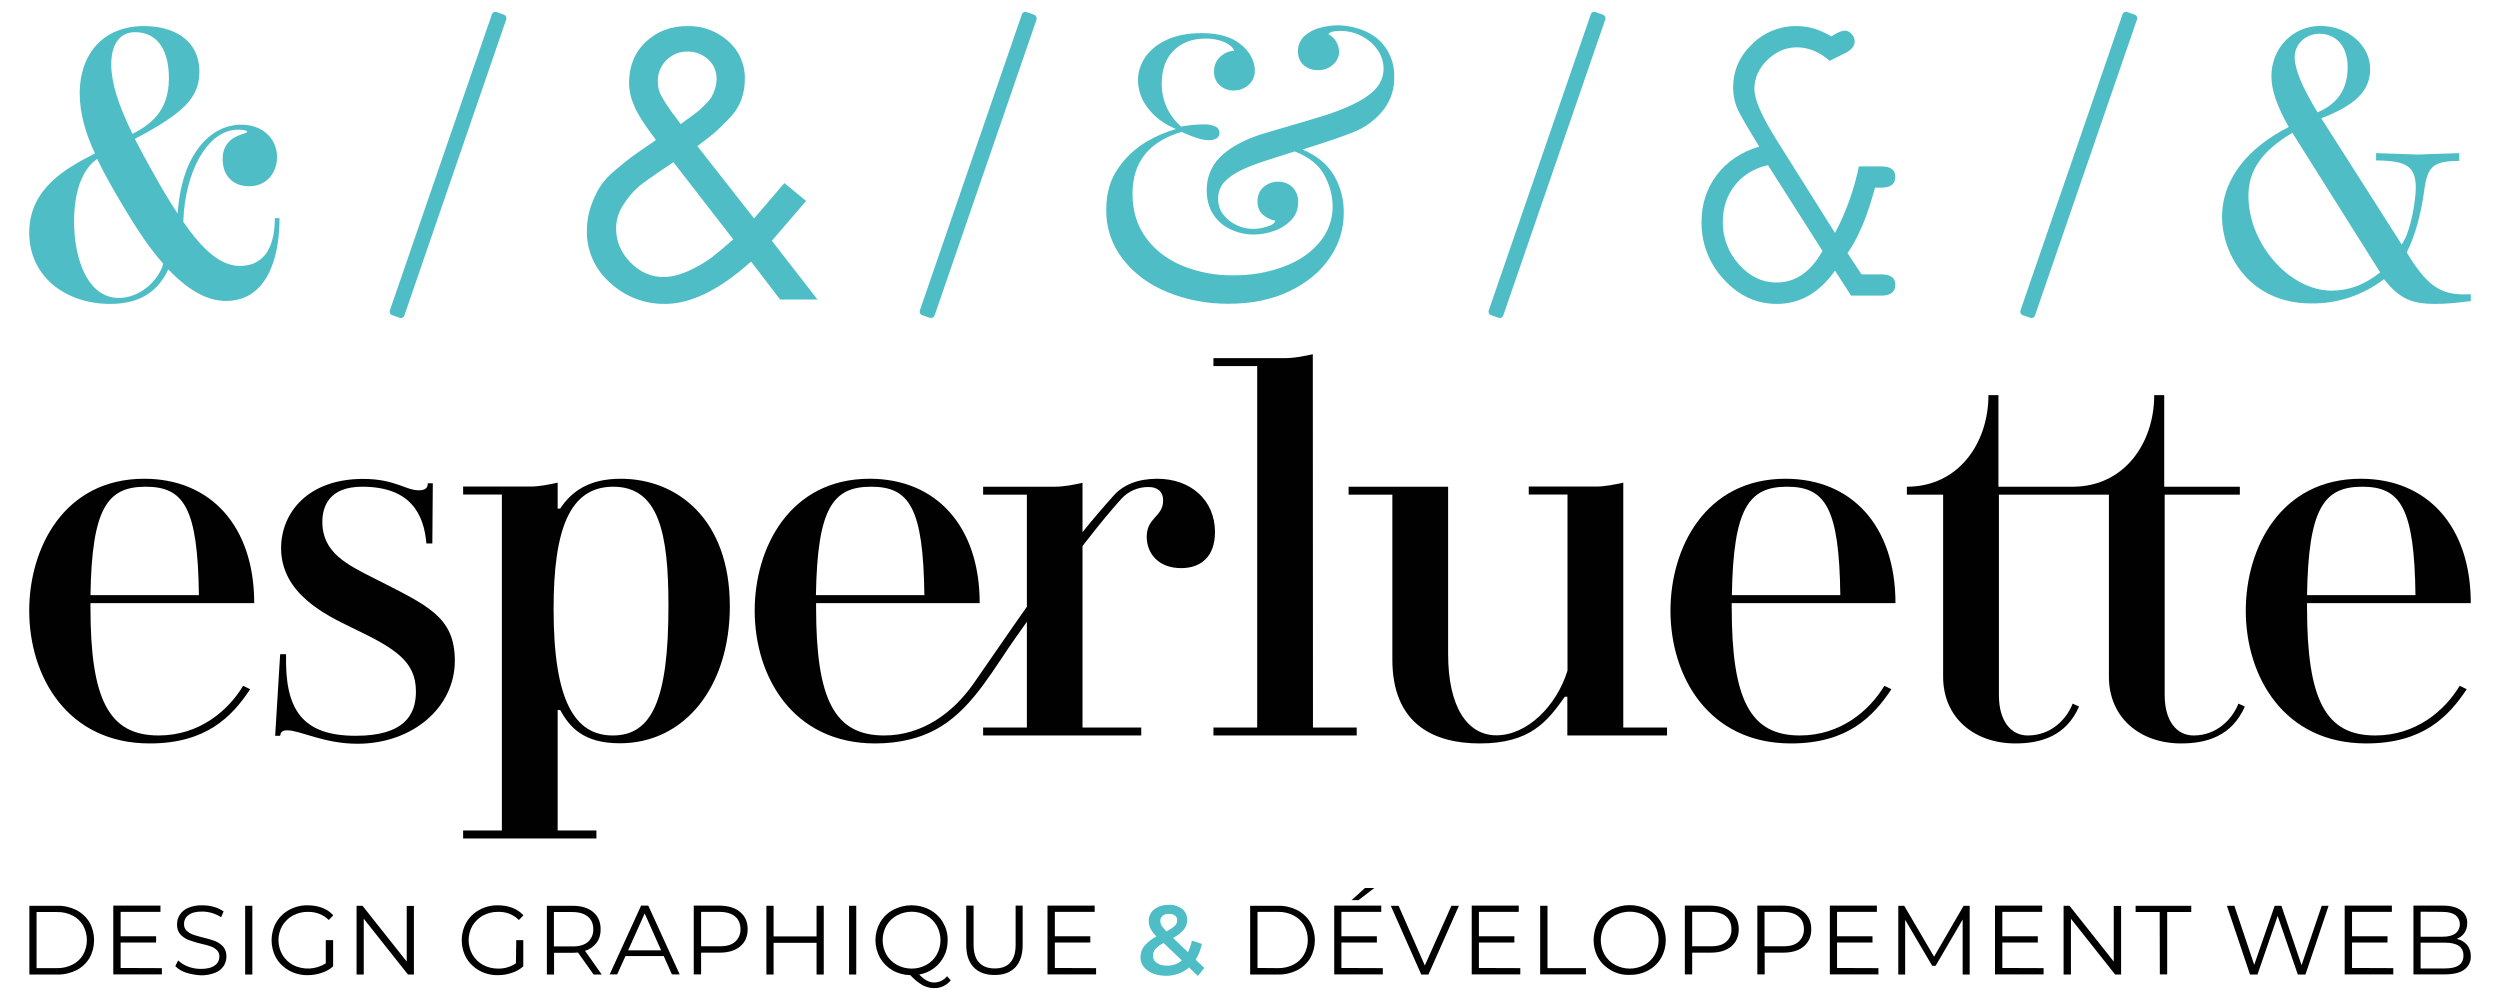
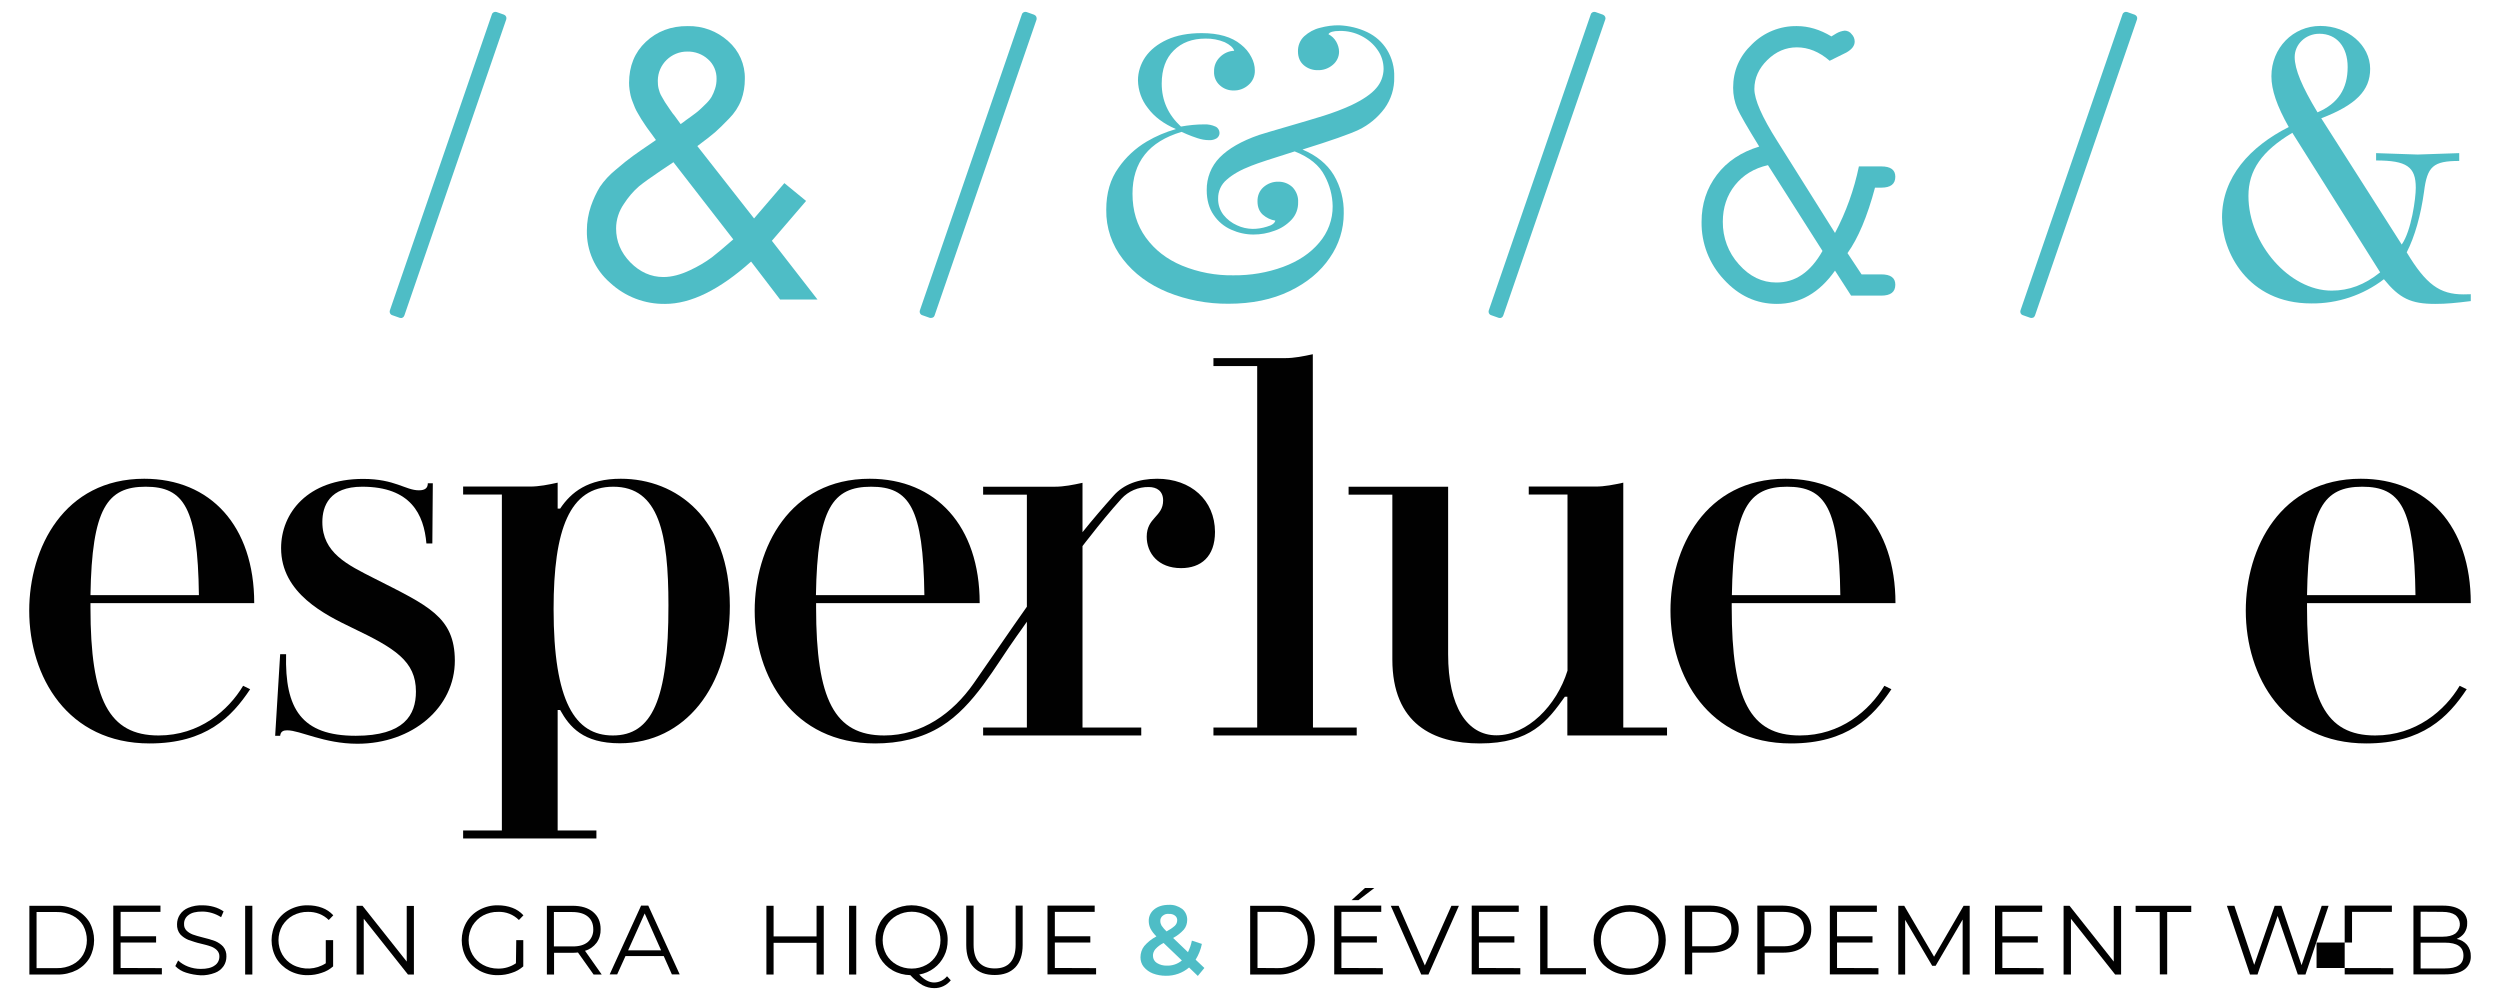
<svg xmlns="http://www.w3.org/2000/svg" version="1.1" id="Calque_1" x="0px" y="0px" viewBox="0 0 1600 640" style="enable-background:new 0 0 1600 640;" xml:space="preserve">
  <style type="text/css">
	.st0{fill:#010101;}
	.st1{fill:#4EBDC6;}
	.st2{fill-rule:evenodd;clip-rule:evenodd;fill:#4EBDC6;}
</style>
  <path class="st0" d="M127.3,386h35.4c0-49.4-28-79.6-70.4-79.6c-51.3,0-73.6,44.3-73.6,84.4c0,42.3,24.5,85,77.1,85  c36,0,52.5-16.9,64.3-34.7l-4.5-2.2c-9.5,15.9-28,31.8-54.1,31.8c-31.8,0-43.6-22.9-43.6-81.8V386H127.3z M93.2,311.5  c24.5,0,33.4,13.4,34.1,69.4H57.9C58.8,325.2,68.7,311.5,93.2,311.5L93.2,311.5z" />
  <path class="st0" d="M239.4,370.1c-16.9-8.6-33.1-16.2-33.1-36c0-10.2,4.5-22.6,25.5-22.6c31.2,0,39.5,17.8,41.1,36.3h3.8l0.3-38.5  h-3.2c0,2.9-1.6,4.5-5.7,4.5c-8.6,0-15.3-7.3-35.7-7.3c-35.7,0-52.5,22-52.5,44.3c0,29,28.3,42.7,45.5,51  c27.4,13.1,40.8,21.3,40.8,40.8c0,15-7.6,28.3-38.5,28.3c-34.7,0-45.5-17.2-44.6-52.2h-3.8l-3.2,52.2h3.2c0.3-2.9,2.2-3.5,4.5-3.5  c8.3,0,23.6,8.6,44.9,8.6c35.3,0,62.4-23.2,62.4-53.2C291,394.6,273.8,387.6,239.4,370.1z" />
  <path class="st0" d="M397.3,306.4c-21,0-31.8,8.6-38.8,19.1h-1.6v-16.6c-6,1.3-11.8,2.5-17.8,2.5h-42.7v5.1h24.8v215h-24.8v5.1h85.3  v-5.1h-24.8v-77.1h1.6c6,10.8,14.7,21.3,38.2,21.3c41.4,0,70.4-36,70.4-87.9C467,331.8,433,306.4,397.3,306.4z M392.2,470.7  c-24.2,0-37.9-21.7-37.9-80.9c0-51,10.2-78.3,38.2-78.3c29.3,0,35.3,30.2,35.3,75.8C427.9,448.4,417,470.7,392.2,470.7z" />
  <path class="st0" d="M840.2,226.7c-6,1.3-11.8,2.5-17.8,2.5h-45.8v5.1h28v231.3h-28v5.1h91.7v-5.1h-28L840.2,226.7z" />
  <path class="st0" d="M1038.9,308.9c-6,1.3-11.8,2.5-17.8,2.5h-42.7v5.1h24.8v112.7c-7,22.6-25.8,41.4-45.5,41.4  c-18.8,0-30.9-18.5-30.9-51.9V311.5h-63.7v5.1h28V422c0,41.4,26.4,53.8,56,53.8c32.5,0,43.3-14.3,54.4-29.9h1.6v24.8h63.8v-5.1h-28  L1038.9,308.9z" />
  <path class="st0" d="M1177.8,386h35.3c0-49.4-28-79.6-70.4-79.6c-51.3,0-73.6,44.3-73.6,84.4c0,42.3,24.5,85,77.1,85  c36,0,52.5-16.9,64.3-34.7l-4.5-2.2c-9.6,15.9-28,31.8-54.1,31.8c-31.8,0-43.6-22.9-43.6-81.8V386H1177.8z M1143.7,311.5  c24.5,0,33.4,13.4,34.1,69.4h-69.4C1109.3,325.2,1119.2,311.5,1143.7,311.5L1143.7,311.5z" />
-   <path class="st0" d="M1403.9,470.7c-10.8,0-18.5-9.2-18.5-25.8V316.6h48.1v-5.1h-48.4v-58.6h-6.4c0,30.6-19.1,58.6-52.2,58.6H1279  v-58.6h-6.4c0,30.6-19.1,58.6-52.2,58.6v5.1h23.2v116.5c0,26.4,20.1,42.7,46.2,42.7c16.6,0,32.5-4.8,40.8-23.6l-4.1-1.9  c-3.8,9.9-13.7,20.4-28.7,20.4c-10.8,0-18.5-9.2-18.5-25.8V316.6h70.4v116.5c0,26.4,20.1,42.7,46.2,42.7c16.6,0,32.5-4.8,40.8-23.6  l-4.1-1.9C1428.7,460.2,1418.8,470.7,1403.9,470.7z" />
  <path class="st0" d="M1520.1,470.7c-31.8,0-43.6-22.9-43.6-81.8V386h104.8c0-49.4-28-79.6-70.4-79.6c-51.3,0-73.6,44.3-73.6,84.4  c0,42.3,24.5,85,77.1,85c36,0,52.5-16.9,64.3-34.7l-4.5-2.2C1564.7,454.8,1546.2,470.7,1520.1,470.7z M1511.8,311.5  c24.5,0,33.4,13.4,34.1,69.4h-69.4C1477.4,325.2,1487.3,311.5,1511.8,311.5L1511.8,311.5z" />
  <path class="st0" d="M740.6,306.4c-12.2,0-21.6,3.8-27.7,10.6c-6.9,7.7-13.6,15.5-20.1,23.6v-31.6c-6,1.3-11.8,2.5-17.8,2.5h-45.8  v5.1h28v71.7c-11.5,16.3-22.7,32.8-34,49c-13.4,19.2-33.2,33.4-57.3,33.4c-31.8,0-43.6-22.9-43.6-81.8V386h104.7  c0-49.4-28-79.6-70.4-79.6c-51.3,0-73.6,44.3-73.6,84.4c0,42.3,24.5,85,77.1,85c14.9,0,29.8-3.1,42.5-11.1  c20.9-13,34.1-38,48.1-57.6c2.2-3.1,4.4-6.1,6.5-9.2v67.7h-28v5.1h101.2v-5.1h-37.6V349.5c1.4-1.8,2.8-3.7,4.3-5.5  c6.6-8.5,13.4-16.8,20.6-24.8c4.5-4.9,10.8-7.6,17.5-7.5c5.1,0,9.2,2.5,9.2,8.6c0,10.5-10.5,10.8-10.5,23.2c0,10.5,7.3,20.1,22,20.1  c12.7,0,21.7-7.3,21.7-23.2C777.5,320.1,762.2,306.4,740.6,306.4z M557.5,311.5c24.5,0,33.4,13.4,34.1,69.4h-69.4  C523.1,325.2,533,311.5,557.5,311.5L557.5,311.5z" />
  <path class="st1" d="M322.6,9.4l-4.8-1.7c-1.2-0.4-2.6,0.2-3,1.5l-65.3,189.5c-0.4,1.2,0.2,2.6,1.5,3l4.8,1.7  c0.6,0.2,1.3,0.2,1.8-0.1c0.6-0.3,1-0.8,1.2-1.4L324,12.4C324.4,11.2,323.8,9.9,322.6,9.4z" />
  <path class="st1" d="M661.8,9.4l-4.8-1.7c-1.2-0.4-2.6,0.2-3,1.5l-65.3,189.5c-0.4,1.2,0.2,2.6,1.5,3l4.8,1.7  c0.3,0.1,0.5,0.1,0.8,0.1c0.3,0,0.7-0.1,1-0.2c0.6-0.2,1.1-0.7,1.3-1.3l65.3-189.5C663.7,11.2,663.1,9.9,661.8,9.4  C661.8,9.5,661.8,9.4,661.8,9.4z" />
  <path class="st1" d="M1025.9,9.4l-4.8-1.7c-1.2-0.4-2.6,0.2-3,1.5l-65.3,189.5c-0.4,1.2,0.2,2.6,1.5,3l4.8,1.7  c0.6,0.2,1.2,0.2,1.8-0.1c0.6-0.3,1-0.8,1.2-1.4l65.3-189.5C1027.8,11.2,1027.1,9.9,1025.9,9.4z" />
  <path class="st1" d="M1366.2,9.4l-4.8-1.7c-1.2-0.4-2.6,0.2-3,1.5l-65.3,189.5c-0.4,1.2,0.2,2.6,1.5,3l4.8,1.7  c0.3,0.1,0.5,0.1,0.8,0.1c0.3,0,0.7-0.1,1-0.2c0.6-0.3,1-0.8,1.2-1.4l65.3-189.5C1368.1,11.2,1367.5,9.9,1366.2,9.4z" />
-   <path class="st1" d="M178.9,139.6c0,27-8.8,53-34.3,53c-13.6,0-26-8.8-36.9-20.2c-5.6,11.9-15.6,22.1-37.2,22.1  c-28.7,0-51.8-17.7-51.8-45.5c0-28.7,24.1-41.6,42.1-50.8C54.9,85.7,51,72.6,51,59.7c0-24.6,14.6-43,41.1-43c18,0,35.5,8,35.5,29.4  c0,16.8-10.9,26.7-41.3,42.8c3.4,6.6,7.1,13.6,11.4,21.1c5.6,10.2,10.9,19,16,26.7c2.4-37.2,20.4-56.9,40.8-56.9  c13.6,0,22.8,9,22.8,20.7c0,9.5-6.1,18.7-18,18.7c-9.5,0-16.8-6.1-16.8-17.3c0-11.7,8.3-14.8,13.9-16.5c3.9-1.2,1-2.4-4.1-2.4  c-19.4,0-34,26.7-35,59c12.6,18.2,24.1,28.2,36.2,28.2c16.5,0,22.4-13.4,22.4-30.6L178.9,139.6z M104.5,168.8  c-11.2-12.6-20.4-28-27-39.1c-5.3-9-10.7-18.2-15.3-28c-8.3,5.6-14.8,18.7-14.8,39.9c0,24.8,9,49.1,28.7,49.1  C89.2,190.7,101.3,180,104.5,168.8z M71.2,41.2c0,11.9,4.6,26,13.6,44.5c10.7-5.6,23.3-13.9,23.3-35.5c0-21.9-10.2-29.6-21.6-29.6  C78.2,20.5,71.2,26.4,71.2,41.2z" />
  <path class="st1" d="M875.1,20.6c5.2,2.5,9.6,6.4,12.6,11.3c3.2,5.2,4.8,11.3,4.6,17.4c0.2,7.2-2,14.3-6.2,20.1  c-4.4,5.9-10.1,10.6-16.6,13.7c-5.7,2.7-17.6,6.9-35.9,12.6c9,3.8,15.7,9.2,20,16.3c4.4,7.4,6.6,16,6.4,24.6c0,10.1-3.1,20-8.9,28.3  c-5.9,8.8-14.5,16-25.7,21.4c-11.2,5.4-24.2,8.1-39.2,8.1c-13.4,0.1-26.6-2.4-39-7.4c-11.9-4.9-21.4-11.9-28.5-21.1  c-7.1-9-10.9-20.2-10.7-31.7c0-10.6,2.6-19.6,7.9-26.9c4.7-6.8,10.9-12.5,18-16.7c5.9-3.5,12.1-6.1,18.7-8  c-7.9-3.4-13.9-7.9-18-13.5c-4-5-6.2-11.3-6.3-17.7c0-5.3,1.7-10.5,4.7-14.9c3.2-4.6,7.8-8.3,13.9-11.1c6.1-2.8,13.5-4.2,22.2-4.2  c10.8,0,19.2,2.4,25.1,7.3c2.8,2.2,5.1,4.9,6.7,8.1c1.4,2.6,2.2,5.6,2.2,8.5c0.1,3.6-1.4,7-4.1,9.3c-2.6,2.3-6,3.6-9.4,3.5  c-3.3,0.1-6.5-1.1-8.9-3.3c-2.5-2.2-3.9-5.5-3.7-8.9c-0.1-3.4,1.2-6.6,3.6-9c2.4-2.5,5.7-4.1,9.3-4.2c-0.7-2.1-2.8-3.9-6.1-5.5  c-3.9-1.6-8.1-2.4-12.3-2.3c-8.4,0-15.2,2.5-20.3,7.6c-5.1,5-7.7,12.1-7.7,21.2c0,10.8,4.1,19.9,12.3,27.5c5-0.9,10-1.4,15-1.4  c2.4-0.1,4.9,0.4,7.1,1.4c1.6,0.7,2.6,2.4,2.6,4.1c0,1.4-0.7,2.6-1.8,3.4c-1.5,0.9-3.2,1.3-4.9,1.2c-2.6,0-5.1-0.5-7.5-1.3  c-2.3-0.7-4.5-1.6-6.7-2.5c-1.8-0.8-2.9-1.3-3.4-1.5c-20.9,6.2-31.4,19.4-31.4,39.6c0,10.8,2.8,20.1,8.5,28s13.4,13.9,23.2,18  c10.5,4.3,21.7,6.4,33,6.2c10.8,0.1,21.6-1.7,31.7-5.4c9.7-3.6,17.4-8.7,23.1-15.5c5.6-6.5,8.7-14.8,8.6-23.4  c-0.1-6.8-1.9-13.4-5.1-19.4c-3.4-6.7-9.8-11.9-19.2-15.6c-14.3,4.5-23.6,7.5-27.8,9.2c-6.8,2.6-12,5.6-15.7,8.9  c-3.6,3-5.6,7.5-5.5,12.1c-0.1,3.7,1.1,7.4,3.4,10.4c2.3,2.9,5.3,5.2,8.7,6.7c3.1,1.5,6.5,2.2,10,2.3c3.1,0,6.1-0.5,9-1.4  c3.3-0.9,5.1-2.2,5.5-3.9c-3-0.5-5.7-1.8-8-3.8c-2.2-2-3.4-4.8-3.4-8.5c-0.1-3.5,1.2-6.8,3.8-9.1c2.6-2.3,6-3.6,9.4-3.5  c3.5-0.1,6.8,1.2,9.3,3.6c2.4,2.6,3.7,6,3.5,9.5c0.1,4.2-1.4,8.2-4.2,11.2c-3,3.2-6.8,5.7-11,7.1c-4.3,1.6-8.8,2.4-13.4,2.4  c-4.9,0-9.8-1.1-14.2-3.1c-4.6-2-8.5-5.3-11.3-9.5c-2.9-4.2-4.4-9.5-4.4-15.8c-0.1-7.8,2.8-15.3,8.3-20.9  c5.6-5.7,13.9-10.5,25.1-14.4c3.2-1,9.2-2.8,18.2-5.4c9-2.6,16.7-4.9,23.2-6.9c6-1.9,11.9-4.1,17.6-6.7c7.6-3.6,13-7.3,16.1-11  c3-3.4,4.6-7.7,4.7-12.2c0-4.4-1.3-8.7-3.9-12.3c-2.6-3.8-6.2-6.8-10.3-8.9c-4.3-2.2-9-3.3-13.9-3.2c-4.1,0-6.5,0.7-7.2,2.1  c2.1,1.1,3.8,2.7,5,4.8c1.1,2,1.8,4.2,1.8,6.4c0,3.3-1.5,6.3-4,8.4c-2.7,2.3-6.1,3.5-9.5,3.4c-3.3,0.1-6.5-1-9-3.1  c-2.5-2.1-3.8-5.1-3.8-8.9c-0.1-3.6,1.3-7.2,4-9.7c2.9-2.6,6.3-4.5,10.1-5.4c4.1-1.1,8.2-1.7,12.5-1.6  C863.3,16.5,869.5,17.9,875.1,20.6z" />
  <path class="st2" d="M1483.2,71.9c13.2-5.6,19.3-15.2,19.3-29c0-12.9-7-21.3-18.1-21.3c-8.8,0-15.8,6.7-15.8,14.9  C1468.6,44.4,1473.3,55.5,1483.2,71.9 M1523.3,174.3l-56.2-89.3c-19.6,11.7-28.1,24-28.1,40.4c0,30.7,26.3,60.6,53.2,60.6  C1503.4,186,1513.3,182.3,1523.3,174.3L1523.3,174.3z M1581.3,188.3v4.4c-9.7,1.2-15.5,1.8-22.8,1.8c-15.5,0-22.8-3.5-32.8-15.8  c-13.3,10.2-29.7,15.7-46.5,15.5c-41,0-57.1-33.4-57.1-55c0-25.8,17.9-45.4,42.7-57.9c-7.6-13.5-11.1-23.7-11.1-32.5  c0-18.1,13.8-32.2,31.3-32.2s31.9,12.3,31.9,27.5c0,13.8-9.1,23.1-31.3,31.6l51.5,80.8c6.2-8.8,9-29.6,9-36.3  c0-13.5-5.8-17.5-25.4-17.5V98l26.6,0.9l26.6-0.9v5c-16.7,0-20.5,3.5-22.5,19.6c-2.1,15.2-5.9,28.7-11.1,38.9  c12.3,20.5,21.1,26.9,36.3,26.9L1581.3,188.3z" />
  <path class="st1" d="M1184.7,189.2l-10.3-16c-10,14.2-22.4,21.3-37.2,21.3c-13.1,0-24.4-5.2-33.9-15.6c-9.4-10-14.5-23.2-14.3-36.9  c0-11.5,3.3-21.5,9.8-30.1s15.6-14.6,27.1-18.1c-7.5-12.2-12.2-20.3-14-24.3c-1.8-4.2-2.7-8.7-2.7-13.3c0-10.9,4-20.2,12.1-27.9  c7.6-7.6,18-11.8,28.8-11.6c7.3,0,14.7,2.2,22,6.6l3.3-2c1.6-0.9,3.4-1.5,5.3-1.7c1.7,0.1,3.3,0.8,4.3,2.2c1.3,1.3,2,3,2,4.8  c0,2.7-1.8,5-5.3,7l-10.7,5.3c-6.7-5.8-13.7-8.6-21-8.6c-7.1,0-13.4,2.7-18.9,8.1c-5.5,5.4-8.3,11.6-8.3,18.5  c0,6.9,4.9,18,14.6,33.3l37,58.9c7.1-13.4,12.2-27.7,15.3-42.6h14.3c6,0,9,2.2,9,6.6c0,4.7-3,7-9,7h-4  c-4.9,18.4-10.8,32.4-17.6,41.9l9,13.6h12.6c6,0,9,2.2,9,6.6c0,4.7-3,7-9,7L1184.7,189.2z M1166.4,160.6l-34.9-54.9  c-8.9,2-15.9,6.3-21.1,12.8c-5.2,6.5-7.8,14.4-7.8,23.4c-0.1,10.1,3.5,19.8,10.3,27.3c6.9,7.8,14.9,11.6,23.9,11.6  C1149,180.9,1158.8,174.1,1166.4,160.6z" />
  <path class="st1" d="M499.2,191.6l-18.5-24.2c-20.2,18.1-38.6,27.1-55,27.1c-13,0.2-25.6-4.6-35.2-13.5  c-9.7-8.4-15.2-20.7-14.9-33.5c0-5.3,0.9-10.6,2.6-15.6c1.5-4.3,3.4-8.5,5.8-12.4c2.8-4.1,6.2-7.7,10-10.8c4.5-3.9,8.2-6.8,11.1-8.9  c2.9-2.1,7.1-5,12.7-8.8l2-1.4c-0.3-0.5-1.1-1.5-2.3-3.2s-2-2.8-2.5-3.4s-1.2-1.7-2.3-3.3s-1.8-2.8-2.3-3.5l-2-3.4  c-0.8-1.2-1.4-2.5-2-3.8c-0.4-1-0.9-2.2-1.5-3.8c-0.5-1.3-1-2.6-1.3-4c-0.2-1.1-0.5-2.4-0.7-3.9c-0.2-1.4-0.3-2.8-0.3-4.2  c0-10.8,3.6-19.6,10.7-26.3s16.1-10.2,26.9-10.1c9.5-0.2,18.7,3.2,25.8,9.6c7,6.1,10.9,14.9,10.7,24.2c0,4.6-0.7,9.1-2.3,13.5  c-1.7,4.4-4.4,8.5-7.8,11.9c-3.7,3.8-6.6,6.7-8.9,8.7c-2.3,2-6.1,4.9-11.4,8.9l36.3,46.3l19.4-22.6l13.9,11.4l-21.9,25.5l29.2,37.6  H499.2z M431,103.8l-8.2,5.5c-6.1,4.1-10.7,7.4-13.8,9.9c-3.8,3.3-7,7.1-9.7,11.3c-3.2,4.6-5,10.1-5,15.7c0,8.2,3,15.4,9.1,21.7  c6.1,6.2,13.2,9.4,21.2,9.4c5.3,0,11-1.5,17.1-4.4c4.9-2.3,9.6-5,13.9-8.2c3.2-2.5,7.8-6.3,13.7-11.5L431,103.8z M435.6,79.4  l1.6-1.1c0.6-0.5,2.2-1.7,4.9-3.6s4.4-3.3,5.2-4s2.2-2,4.1-3.9c1.5-1.4,2.9-3,4-4.8c0.9-1.6,1.6-3.3,2.2-5.1c0.7-2.1,1-4.2,1-6.4  c0.1-4.8-1.9-9.5-5.5-12.6c-3.6-3.3-8.4-5-13.2-4.9c-10.3-0.1-18.8,8.2-18.9,18.5c0,0.1,0,0.3,0,0.4c0,1.6,0.1,3.2,0.5,4.8  c0.4,1.7,1,3.4,1.9,4.9c1,1.8,1.7,3,2.2,3.8s1.5,2.3,3.1,4.6s2.5,3.6,2.9,3.9L435.6,79.4z" />
  <path class="st0" d="M18.8,579.7h17.9c4.3-0.1,8.5,0.9,12.3,2.8c3.4,1.8,6.3,4.5,8.3,7.8c3.9,7.1,3.9,15.7,0,22.8  c-2,3.3-4.8,6-8.3,7.8c-3.8,1.9-8,2.9-12.3,2.8H18.8L18.8,579.7z M36.4,619.6c3.5,0.1,7-0.7,10.1-2.3c2.8-1.4,5.1-3.6,6.7-6.3  c3.2-5.8,3.2-12.8,0-18.7c-1.6-2.7-3.9-4.9-6.7-6.3c-3.1-1.6-6.6-2.4-10.1-2.3h-13v35.9H36.4z" />
  <path class="st0" d="M103.6,619.6v4H72.5v-44h30.2v4H77.2v15.6h22.7v4H77.2v16.3L103.6,619.6z" />
  <path class="st0" d="M119.1,622.5c-2.6-0.8-5-2.2-6.9-4.2l1.8-3.6c1.8,1.7,4,3,6.3,3.9c2.6,1,5.4,1.5,8.2,1.5c3.9,0,6.9-0.7,8.9-2.2  c1.9-1.2,3-3.4,3-5.6c0.1-1.6-0.5-3.1-1.6-4.2c-1.1-1.1-2.5-1.9-3.9-2.4c-2.1-0.7-4.3-1.3-6.5-1.8c-2.7-0.6-5.3-1.5-7.9-2.4  c-1.9-0.8-3.7-2-5.1-3.5c-1.5-1.8-2.2-4.1-2.1-6.5c0-2.1,0.6-4.3,1.8-6.1c1.3-2,3.2-3.5,5.4-4.4c2.9-1.2,5.9-1.7,9-1.6  c2.5,0,5,0.3,7.4,1c2.2,0.6,4.3,1.6,6.2,2.9l-1.6,3.7c-3.6-2.3-7.8-3.6-12.1-3.6c-3.9,0-6.8,0.7-8.7,2.2c-1.9,1.3-3,3.5-2.9,5.8  c-0.1,1.6,0.5,3.1,1.6,4.2c1.1,1.1,2.5,1.9,4,2.5c1.6,0.6,3.8,1.2,6.5,1.9c2.7,0.6,5.3,1.4,7.8,2.3c1.9,0.8,3.7,2,5.1,3.5  c1.5,1.8,2.2,4.1,2.1,6.4c0,2.2-0.6,4.3-1.8,6.1c-1.4,2-3.3,3.5-5.5,4.3c-2.9,1.1-6,1.7-9.1,1.6C125.3,624,122.2,623.5,119.1,622.5z  " />
  <path class="st0" d="M156.9,579.7h4.6v44h-4.6V579.7z" />
  <path class="st0" d="M208.7,601.7h4.5v16.8c-2.1,1.8-4.6,3.3-7.3,4.1c-2.9,1-5.8,1.5-8.9,1.5c-4.1,0.1-8.2-0.9-11.9-2.9  c-3.4-1.9-6.3-4.6-8.3-8c-4-7.1-4-15.8,0-22.9c2-3.4,4.8-6.1,8.3-8c3.7-2,7.8-3,11.9-2.9c3.1,0,6.3,0.5,9.2,1.6  c2.7,1,5.1,2.6,7.1,4.8l-2.9,3c-3.5-3.5-8.3-5.3-13.3-5.2c-3.4-0.1-6.7,0.8-9.6,2.3c-2.8,1.5-5.1,3.8-6.8,6.5  c-3.3,5.8-3.3,12.8,0,18.6c1.6,2.7,3.9,5,6.7,6.5c6.7,3.5,14.8,3.1,21.1-1V601.7z" />
  <path class="st0" d="M264.9,579.7v44h-3.8L232.8,588v35.7h-4.6v-44h3.8l28.3,35.7v-35.6H264.9z" />
  <path class="st0" d="M330.4,601.7h4.5v16.8c-2.1,1.8-4.6,3.3-7.3,4.1c-2.8,1-5.8,1.5-8.9,1.5c-4.1,0.1-8.2-0.9-11.9-2.9  c-3.4-1.9-6.3-4.6-8.3-8c-4-7.1-4-15.8,0-22.9c2-3.4,4.8-6.1,8.3-8c3.7-2,7.8-3,11.9-2.9c3.1,0,6.3,0.5,9.2,1.6  c2.7,1,5.1,2.6,7.1,4.8l-2.9,3c-3.5-3.5-8.3-5.4-13.3-5.2c-3.4-0.1-6.7,0.8-9.6,2.3c-2.8,1.5-5.1,3.8-6.8,6.5  c-3.3,5.8-3.3,12.8,0,18.6c1.6,2.7,3.9,5,6.7,6.5c2.9,1.6,6.3,2.4,9.6,2.4c4.1,0.1,8.1-1.1,11.5-3.4L330.4,601.7z" />
  <path class="st0" d="M379.9,623.7l-10-14.1c-1.2,0.1-2.3,0.2-3.5,0.2h-11.8v13.9H350v-44h16.4c5.6,0,10,1.3,13.2,4  c3.2,2.7,4.8,6.3,4.8,11c0.1,3.1-0.8,6.2-2.6,8.7c-1.9,2.5-4.5,4.3-7.4,5.1l10.7,15.2H379.9z M376.2,602.9c2.3-2,3.6-5,3.5-8.1  c0-3.6-1.2-6.3-3.5-8.2s-5.6-2.9-10-2.9h-11.7v22h11.7C370.6,605.8,373.9,604.8,376.2,602.9z" />
  <path class="st0" d="M424.8,611.9h-24.5l-5.3,11.7h-4.8l20.1-44h4.6l20.1,44H430L424.8,611.9z M423.1,608.2l-10.5-23.6L402,608.2  L423.1,608.2z" />
-   <path class="st0" d="M473.7,583.7c3.2,2.7,4.8,6.3,4.8,11s-1.6,8.3-4.8,11c-3.2,2.7-7.6,4-13.2,4h-11.8v13.9h-4.7v-44h16.5  C466.2,579.7,470.6,581,473.7,583.7z M470.4,602.8c2.3-2,3.6-5,3.5-8.1c0-3.6-1.2-6.3-3.5-8.2s-5.6-2.9-10-2.9h-11.7v22h11.7  C464.8,605.7,468.1,604.8,470.4,602.8L470.4,602.8z" />
  <path class="st0" d="M527.2,579.7v44h-4.6v-20.3h-27.5v20.3h-4.6v-44h4.6v19.6h27.5v-19.6H527.2z" />
  <path class="st0" d="M543.4,579.7h4.6v44h-4.6V579.7z" />
  <path class="st0" d="M608.5,627.4c-2.6,3.2-6.5,5.1-10.7,5c-2.6,0-5.1-0.7-7.4-1.9c-2.9-1.7-5.5-3.9-7.8-6.4  c-4-0.1-7.9-1.1-11.4-3.1c-3.3-1.9-6.1-4.7-8-8c-3.9-7.1-3.9-15.6,0.1-22.7c2-3.4,4.8-6.1,8.3-8c7.4-3.9,16.2-3.9,23.6,0  c3.4,1.9,6.3,4.6,8.3,8c2,3.5,3.1,7.4,3,11.5c0,3.5-0.7,7-2.3,10.1c-1.5,3-3.7,5.7-6.4,7.7c-2.8,2.1-6,3.5-9.5,4.1  c3.2,3.4,6.4,5.1,9.5,5.1c3.2,0,6.3-1.5,8.3-4L608.5,627.4z M567.3,611c1.6,2.7,3.9,5,6.7,6.5c2.9,1.6,6.1,2.4,9.5,2.4  c3.3,0,6.5-0.8,9.4-2.4c2.8-1.5,5-3.8,6.6-6.5c3.2-5.8,3.2-12.8,0-18.6c-1.6-2.7-3.8-5-6.6-6.5c-2.9-1.6-6.1-2.4-9.4-2.4  c-3.3,0-6.6,0.8-9.5,2.4c-2.8,1.5-5.1,3.8-6.7,6.5C564.1,598.2,564.1,605.2,567.3,611z" />
  <path class="st0" d="M623.2,619.1c-3.2-3.3-4.8-8-4.8-14.3v-25.2h4.7v25c0,5.1,1.2,8.9,3.5,11.4c2.3,2.5,5.6,3.8,10,3.8  s7.7-1.2,10-3.8s3.4-6.3,3.4-11.4v-25h4.5v25.2c0,6.2-1.6,11-4.7,14.3c-3.2,3.3-7.6,4.9-13.2,4.9C630.8,624,626.4,622.4,623.2,619.1  z" />
  <path class="st0" d="M701.5,619.6v4h-31.1v-44h30.2v4h-25.5v15.6h22.7v4h-22.7v16.3L701.5,619.6z" />
  <path class="st0" d="M800.1,579.7H818c4.3-0.1,8.5,0.9,12.3,2.8c3.4,1.8,6.3,4.5,8.3,7.8c3.9,7.1,3.9,15.7,0,22.8  c-2,3.3-4.8,6-8.3,7.8c-3.8,1.9-8,2.9-12.3,2.8h-17.9V579.7z M817.8,619.6c3.5,0.1,7-0.7,10.1-2.3c2.8-1.4,5.1-3.6,6.7-6.4  c3.2-5.8,3.2-12.8,0-18.7c-1.6-2.7-3.9-4.9-6.7-6.3c-3.1-1.6-6.6-2.4-10.1-2.3h-13v35.9L817.8,619.6z" />
  <path class="st0" d="M885,619.6v4h-31.1v-44H884v4h-25.5v15.6h22.7v4h-22.7v16.3L885,619.6z M873.6,568.3h6l-10.2,7.8H865  L873.6,568.3z" />
  <path class="st0" d="M933.7,579.7l-19.5,44h-4.6l-19.5-44h5l16.8,38.2l17-38.2H933.7z" />
  <path class="st0" d="M973,619.6v4h-31.1v-44H972v4h-25.5v15.6h22.7v4h-22.7v16.3L973,619.6z" />
  <path class="st0" d="M985.8,579.7h4.6v39.9h24.6v4h-29.3V579.7z" />
  <path class="st0" d="M1031.2,621.1c-3.4-1.9-6.3-4.6-8.3-8c-4-7.1-4-15.8,0-22.9c2-3.4,4.8-6.1,8.3-8c7.4-3.9,16.2-3.9,23.6,0  c3.4,1.9,6.3,4.6,8.3,8c4,7.1,4,15.8,0,22.9c-2,3.4-4.8,6.1-8.3,8c-3.6,1.9-7.7,2.9-11.8,2.8  C1038.9,624.1,1034.8,623.1,1031.2,621.1z M1052.5,617.5c2.8-1.5,5-3.8,6.6-6.5c3.2-5.8,3.2-12.8,0-18.7c-1.6-2.7-3.8-5-6.6-6.5  c-5.9-3.1-13-3.1-18.9,0c-2.8,1.5-5.1,3.8-6.7,6.5c-3.2,5.8-3.2,12.9,0,18.7c1.6,2.7,3.9,5,6.7,6.5  C1039.5,620.7,1046.6,620.7,1052.5,617.5z" />
  <path class="st0" d="M1108,583.7c3.2,2.7,4.8,6.3,4.8,11s-1.6,8.3-4.8,11s-7.6,4-13.2,4H1083v13.9h-4.7v-44h16.5  C1100.4,579.7,1104.8,581,1108,583.7z M1104.7,602.8c2.3-2,3.6-5,3.4-8.1c0-3.6-1.2-6.3-3.4-8.2c-2.3-1.9-5.6-2.9-10-2.9H1083v22  h11.7C1099,605.7,1102.4,604.8,1104.7,602.8L1104.7,602.8z" />
  <path class="st0" d="M1154.4,583.7c3.2,2.7,4.8,6.3,4.8,11s-1.6,8.3-4.8,11c-3.2,2.7-7.6,4-13.2,4h-11.8v13.9h-4.7v-44h16.4  C1146.8,579.7,1151.2,581,1154.4,583.7z M1151,602.8c2.3-2,3.6-5,3.5-8.1c0-3.6-1.2-6.3-3.5-8.2s-5.6-2.9-10-2.9h-11.7v22h11.7  C1145.4,605.7,1148.7,604.8,1151,602.8L1151,602.8z" />
  <path class="st0" d="M1202.2,619.6v4h-31.1v-44h30.1v4h-25.5v15.6h22.7v4h-22.7v16.3L1202.2,619.6z" />
  <path class="st0" d="M1260.6,579.7v44h-4.5v-35.2l-17.3,29.6h-2.2l-17.3-29.4v35h-4.4v-44h3.8l19.1,32.6l18.9-32.6L1260.6,579.7z" />
  <path class="st0" d="M1307.9,619.6v4h-31.1v-44h30.2v4h-25.5v15.6h22.7v4h-22.7v16.3L1307.9,619.6z" />
  <path class="st0" d="M1357.5,579.7v44h-3.8l-28.3-35.7v35.7h-4.7v-44h3.8l28.3,35.7v-35.6H1357.5z" />
  <path class="st0" d="M1382.2,583.7h-15.4v-4h35.6v4h-15.4v39.9h-4.7L1382.2,583.7z" />
  <path class="st0" d="M1490.3,579.7l-14.8,44h-4.9l-12.9-37.5l-12.9,37.5h-4.8l-14.8-44h4.8l12.7,37.8l13.1-37.8h4.3l12.9,38l12.9-38  H1490.3z" />
-   <path class="st0" d="M1531.7,619.6v4h-31.1v-44h30.2v4h-25.5v15.6h22.7v4h-22.7v16.3L1531.7,619.6z" />
+   <path class="st0" d="M1531.7,619.6v4h-31.1v-44h30.2v4h-25.5v15.6v4h-22.7v16.3L1531.7,619.6z" />
  <path class="st0" d="M1578.9,604.7c1.6,2,2.5,4.6,2.4,7.2c0.2,3.4-1.4,6.7-4.2,8.7c-2.8,2-6.9,3-12.3,3h-20.2v-44h19  c4.9,0,8.7,1,11.4,3c2.7,1.9,4.2,5.1,4,8.3c0.1,2.2-0.6,4.4-1.8,6.2c-1.2,1.7-3,3-4.9,3.8C1574.8,601.4,1577.2,602.7,1578.9,604.7z   M1549.2,583.5v16h14c3.6,0,6.3-0.7,8.2-2c3.3-2.6,3.9-7.3,1.3-10.6c-0.4-0.5-0.8-0.9-1.3-1.3c-1.9-1.3-4.7-2-8.2-2L1549.2,583.5z   M1573.6,617.8c2-1.3,3-3.4,3-6.3c0-5.5-4-8.2-11.9-8.2h-15.5v16.5h15.5C1568.6,619.8,1571.6,619.2,1573.6,617.8L1573.6,617.8z" />
  <path class="st1" d="M766.6,624.6l-5.6-5.4c-4.1,3.5-9.4,5.4-14.9,5.3c-2.8,0-5.7-0.5-8.3-1.5c-2.3-0.9-4.2-2.3-5.8-4.2  c-1.4-1.7-2.1-3.9-2.1-6.1c0-2.6,0.8-5.2,2.4-7.2c2.2-2.6,4.8-4.6,7.8-6.2c-1.5-1.5-2.8-3.1-3.8-5c-0.7-1.5-1.1-3.1-1.1-4.8  c-0.1-2.9,1.2-5.7,3.5-7.5c2.3-1.9,5.5-2.9,9.3-2.9c3.1-0.2,6.1,0.8,8.6,2.6c2.1,1.7,3.3,4.4,3.2,7.1c0,2.2-0.7,4.4-2.1,6.1  c-2,2.2-4.3,4-6.9,5.4l9.5,9.1c1.1-2.3,2-4.8,2.5-7.4l6.4,2.1c-0.7,3.6-2.1,7-4,10.1l5.6,5.3L766.6,624.6z M756.4,614.7l-11.7-11.2  c-2,1-3.8,2.3-5.3,4c-1,1.2-1.6,2.8-1.5,4.3c0,1.8,0.9,3.5,2.5,4.5c1.9,1.2,4.2,1.8,6.5,1.7C750.2,618.1,753.7,617,756.4,614.7z   M744.1,586.1c-1,0.8-1.6,2.1-1.5,3.4c0,1,0.3,2,0.8,2.9c0.9,1.3,2,2.6,3.2,3.7c1.9-1,3.7-2.2,5.3-3.6c0.9-0.9,1.5-2.1,1.5-3.4  c0.1-1.2-0.4-2.3-1.4-3.1c-1.1-0.8-2.4-1.2-3.8-1.1C746.7,584.7,745.3,585.1,744.1,586.1z" />
</svg>